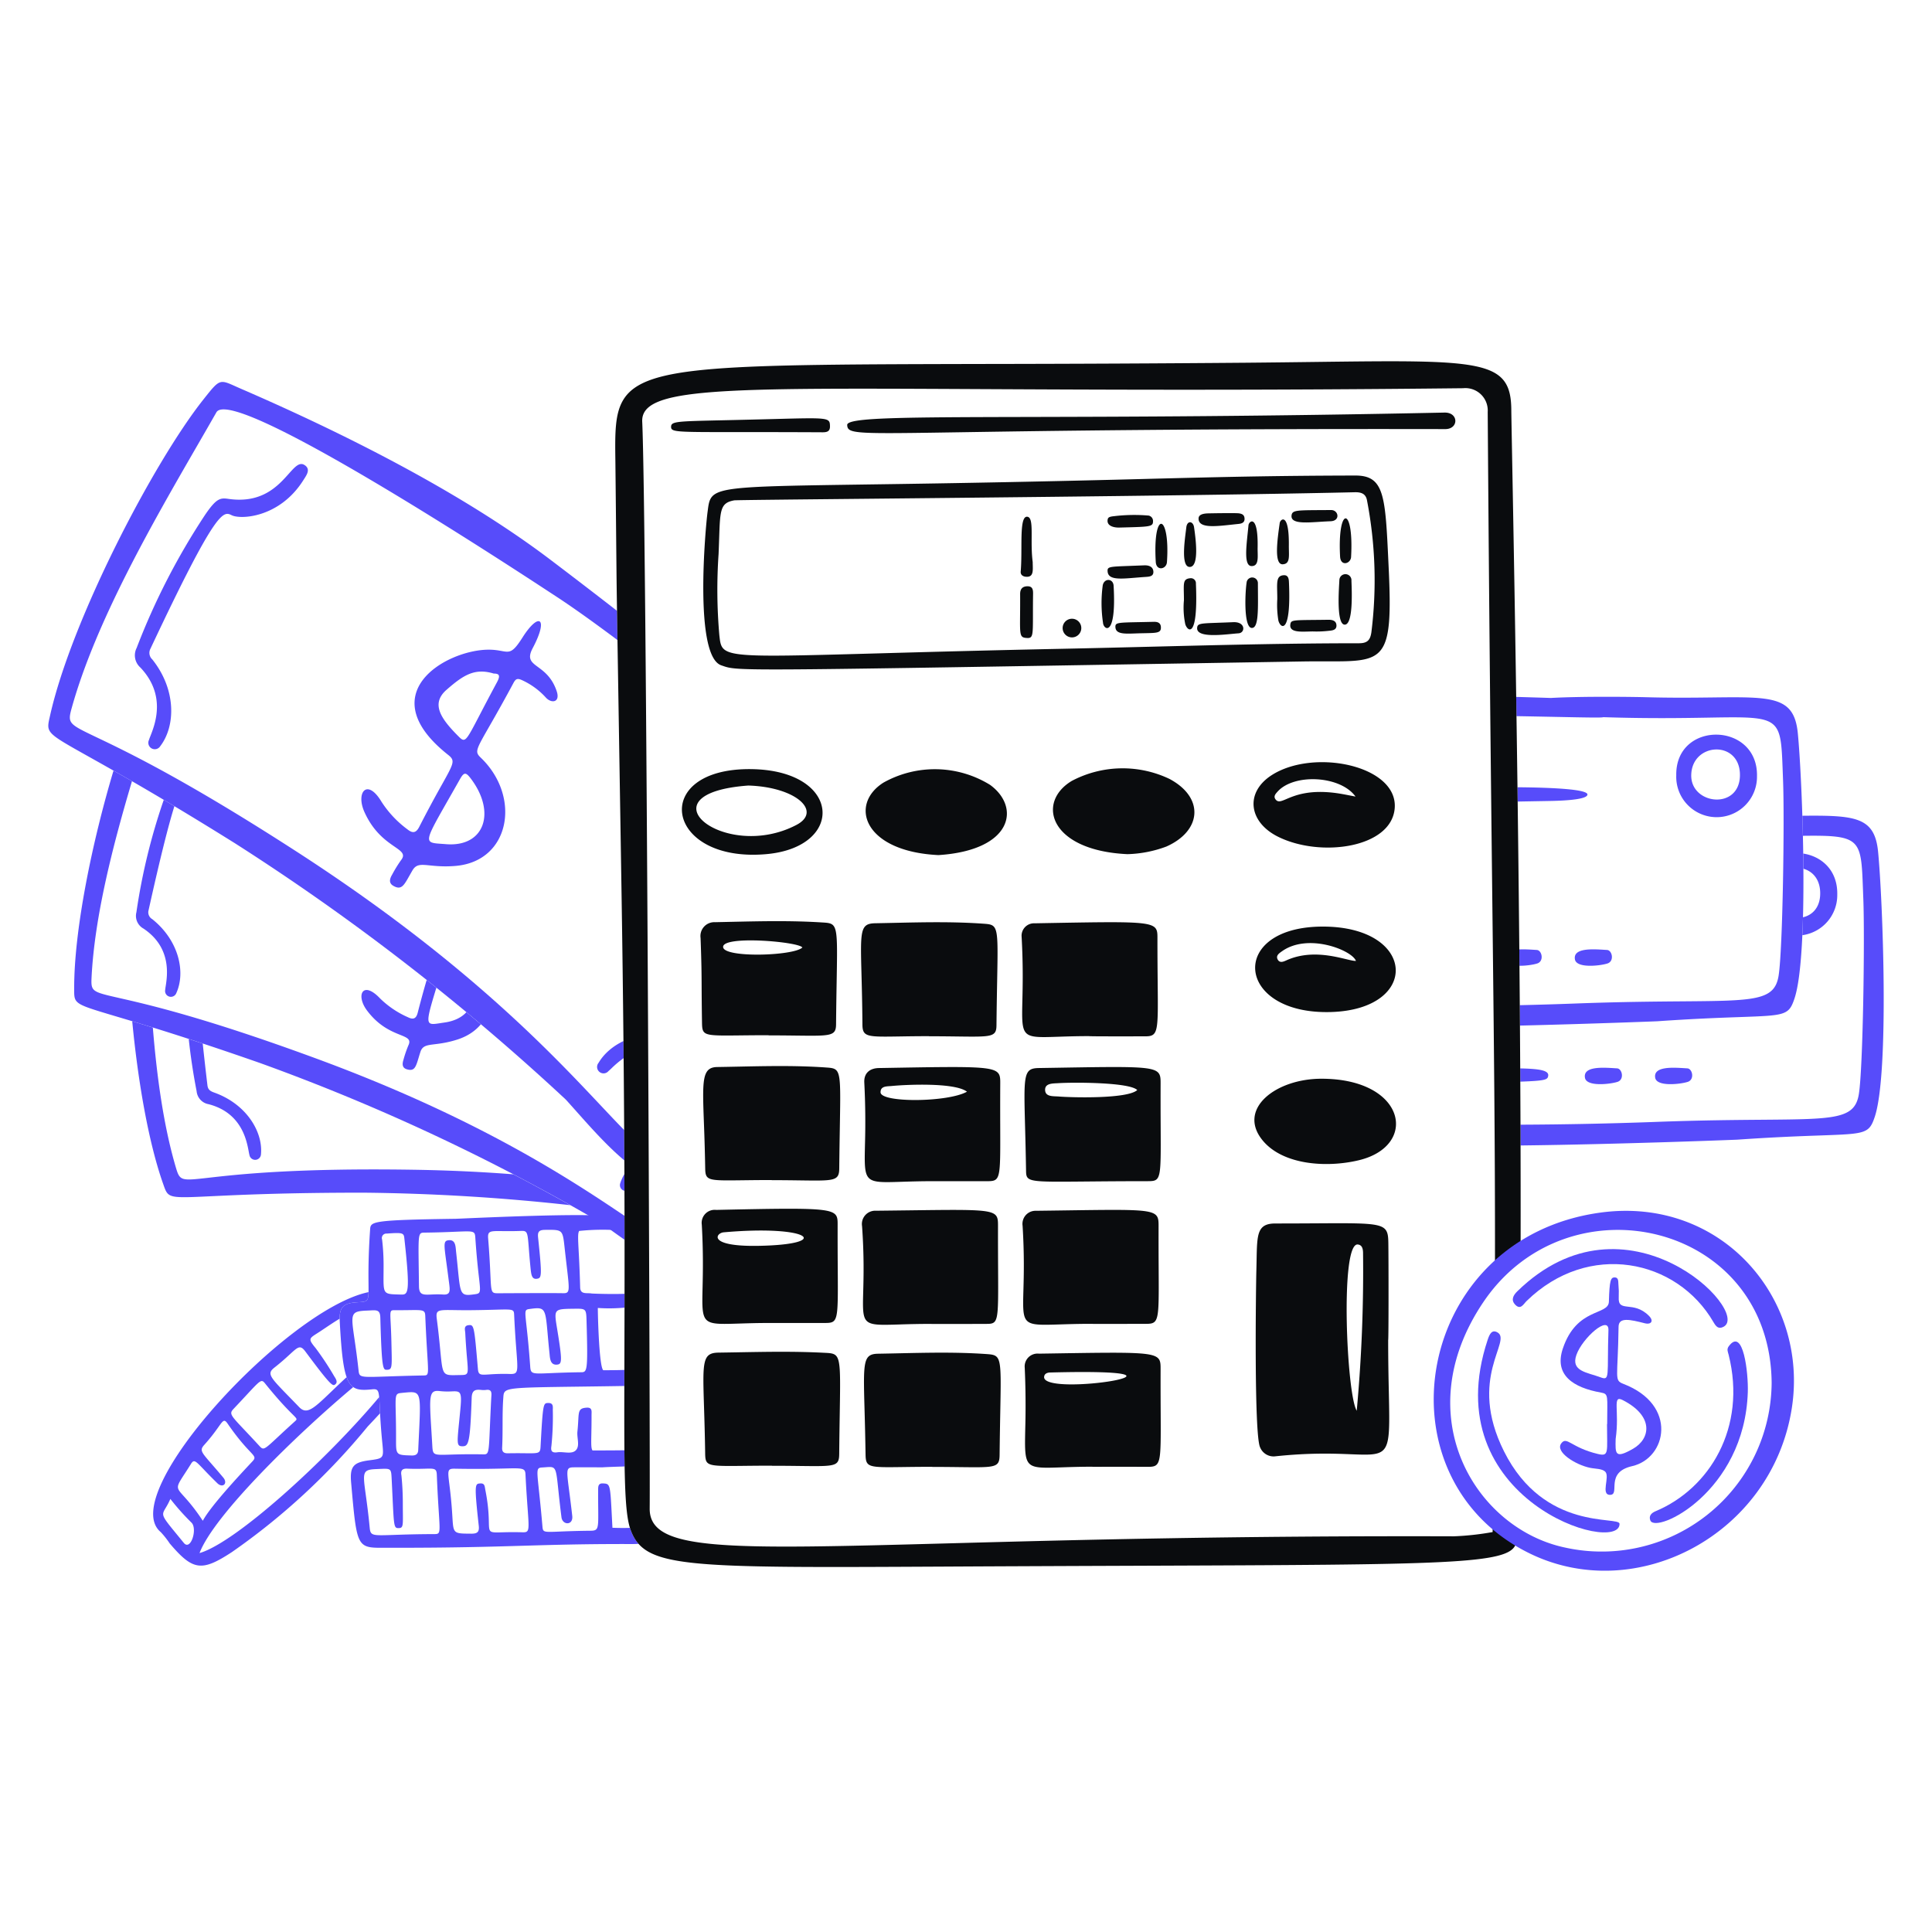
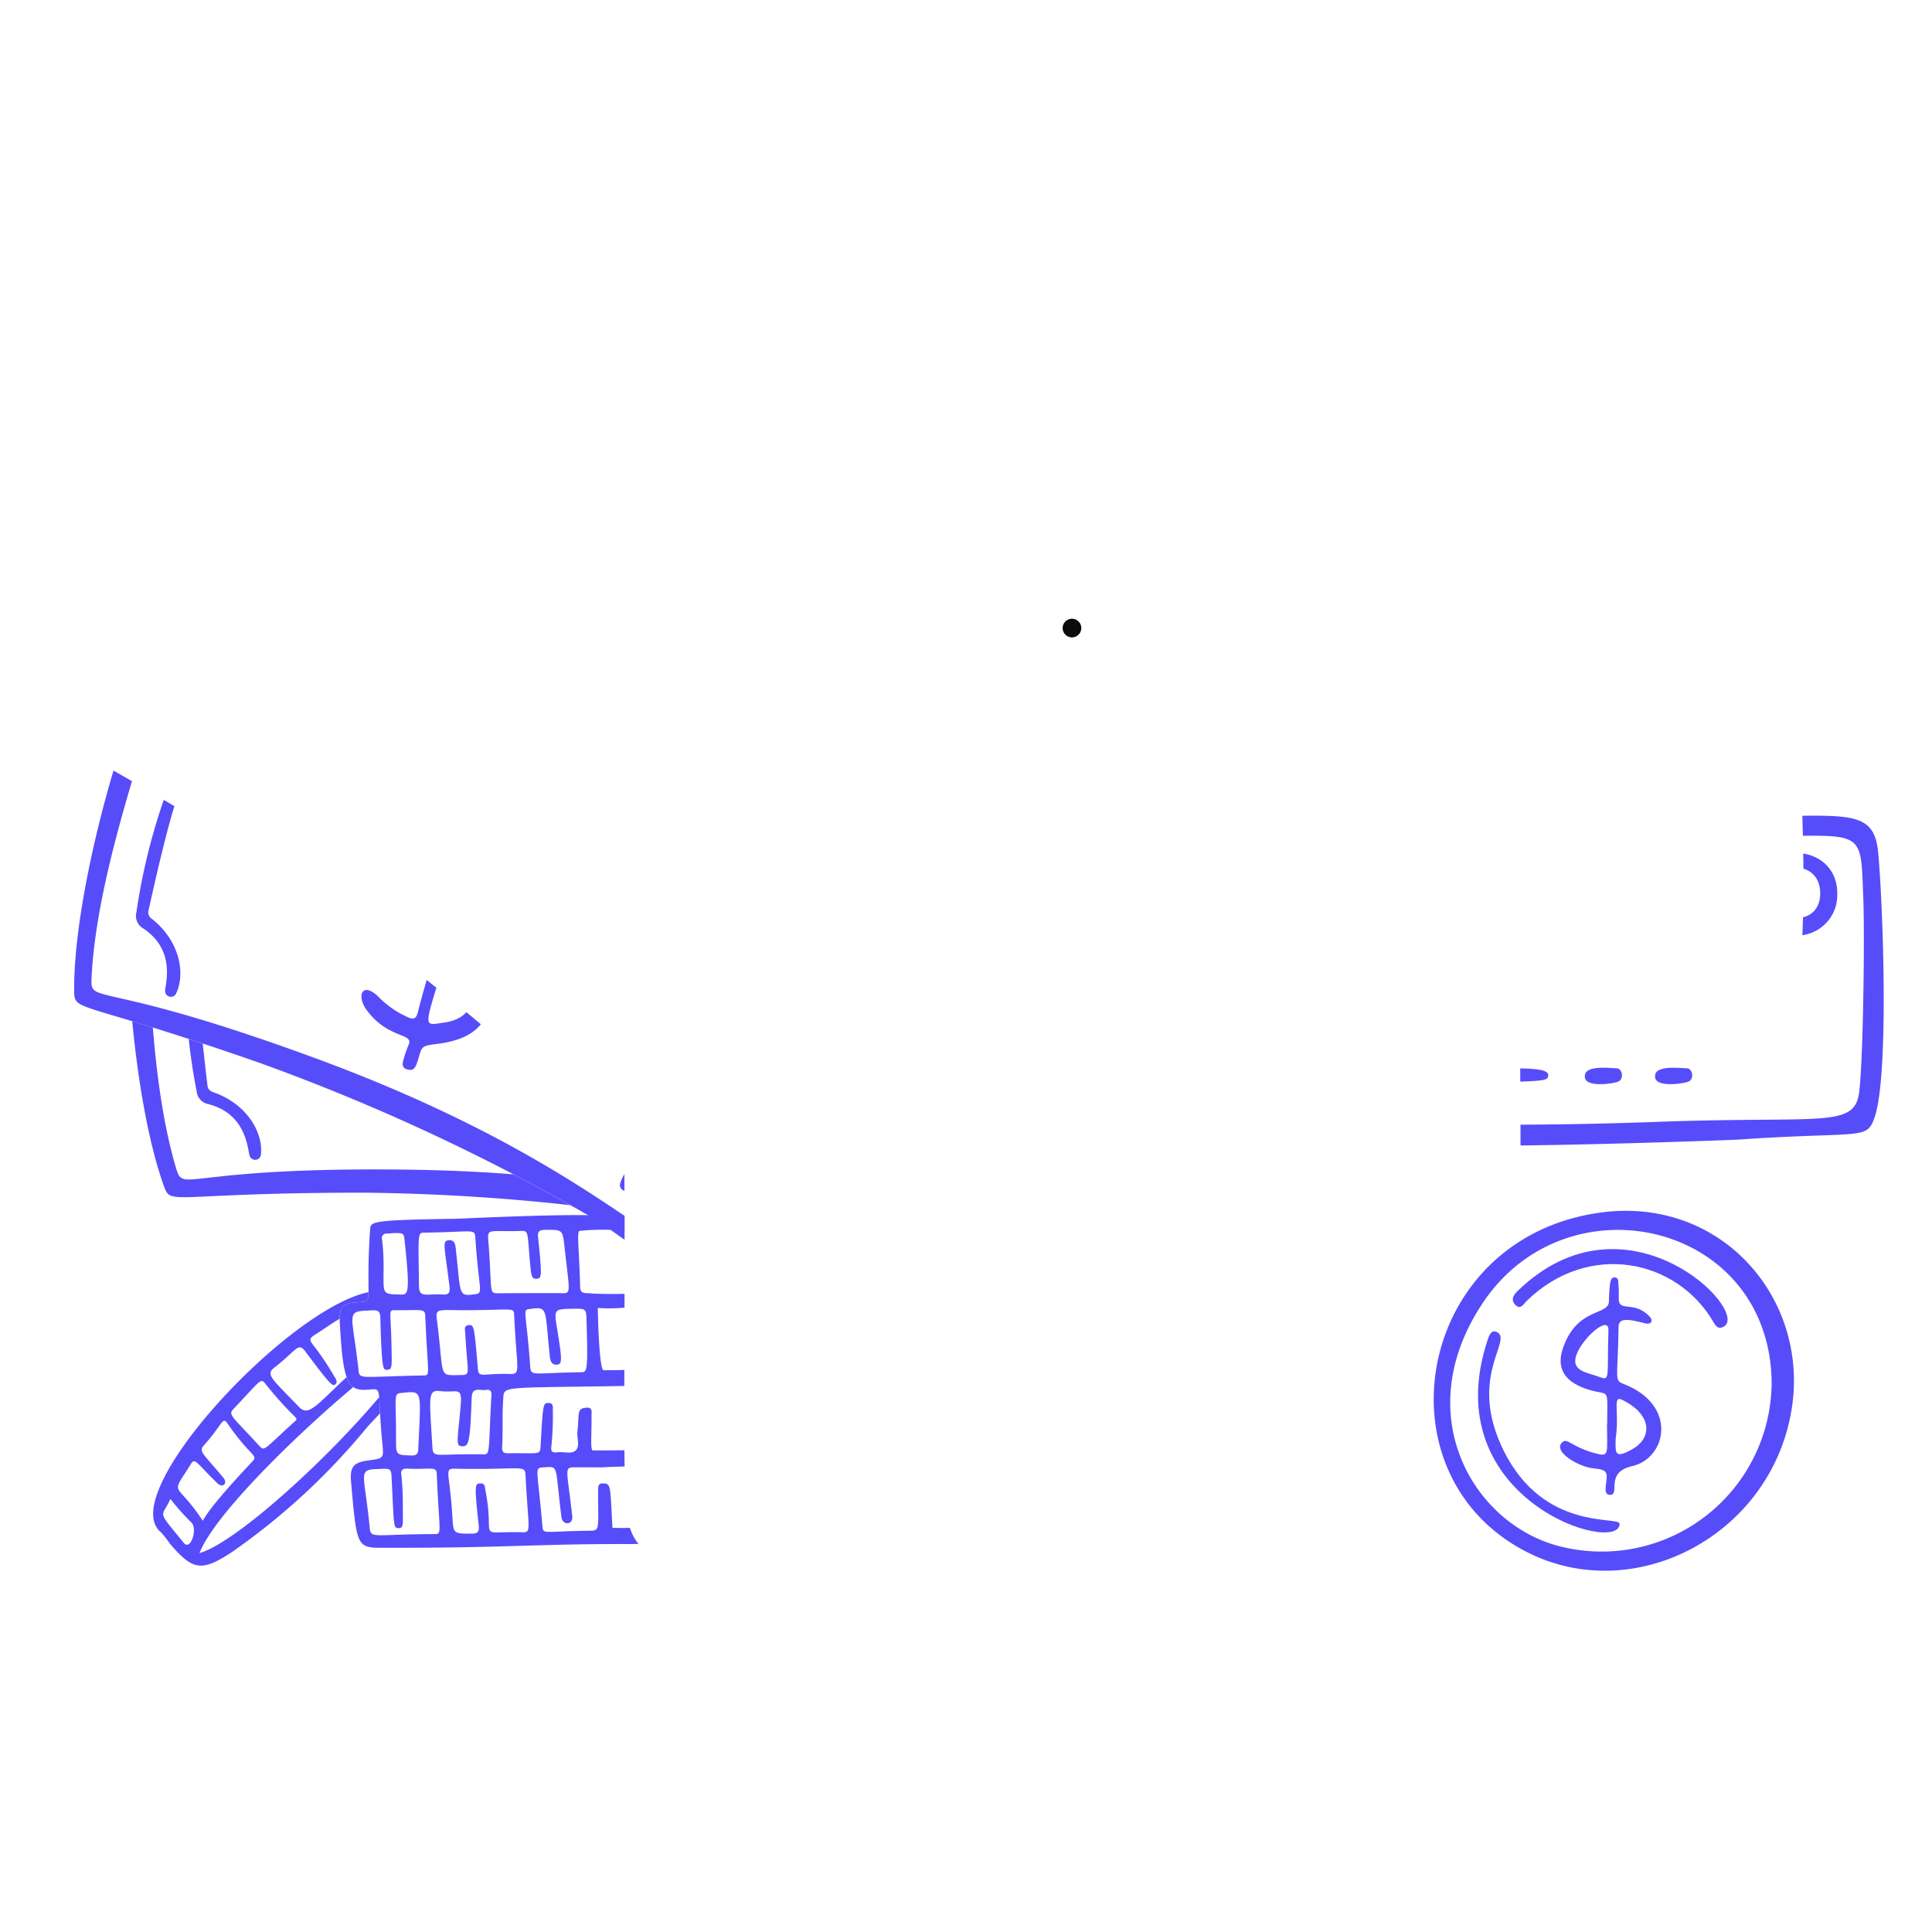
<svg xmlns="http://www.w3.org/2000/svg" fill="none" viewBox="0 0 200 200" height="400" width="400">
  <g id="finance-calculator--finance-finance-calculator">
    <g id="bill3">
      <path id="Subtract" fill="#574cfa" fill-rule="evenodd" d="M13.688 105.719c.587 6.147 1.665 12.468 3.186 16.793l.046.131c.15.427.253.725.453.925.457.457 1.417.411 4.564.262 2.911-.138 7.696-.365 15.688-.365 7.156.071 14.3.503 21.406 1.293a211.001 211.001 0 0 0-5.89-3.193c-3.165-.247-6.6-.416-10.326-.473-12.246-.189-18.185.484-21.173.823-2.926.332-3.024.343-3.446-1.089-1.271-4.321-1.962-9.393-2.374-14.454-.784-.244-1.493-.46-2.134-.653Zm5.85 1.834c.194 1.811.466 3.613.815 5.403a1.506 1.506 0 0 0 1.25 1.352c3.399.885 3.93 3.744 4.144 4.898.03.161.054.288.078.373a.601.601 0 0 0 1.19-.079c.225-2.321-1.494-5.221-4.875-6.411-.4-.146-.615-.308-.667-.746a339.429 339.429 0 0 1-.487-4.315c-.501-.166-.984-.324-1.448-.475Z" clip-rule="evenodd" />
    </g>
    <g id="bill2">
      <path id="Subtract_2" fill="#574cfa" fill-rule="evenodd" d="M11.751 79.774C9.545 87.14 7.67 96.24 7.679 102.3v.138c-.001.454-.002.769.12 1.025.28.582 1.202.856 4.223 1.755 2.795.832 7.386 2.198 14.929 4.837a212.938 212.938 0 0 1 35.054 16.4c.379.265.782.554 1.204.857.462.332.947.679 1.445 1.028 0-.805-.002-1.63-.004-2.477-5.829-3.931-15.419-10.223-32.021-16.324-11.496-4.225-17.324-5.551-20.256-6.218-2.871-.654-2.968-.676-2.893-2.167.318-6.314 2.208-13.648 4.182-20.285-.688-.398-1.324-.761-1.911-1.095Zm5.202 3.025a63.588 63.588 0 0 0-2.832 11.637 1.5 1.5 0 0 0 .732 1.69c2.925 1.962 2.475 4.844 2.294 5.999a4.658 4.658 0 0 0-.049.369.6.6 0 0 0 1.149.32c.977-2.118.315-5.426-2.485-7.663a.813.813 0 0 1-.382-.922c1.211-5.458 2.05-8.772 2.673-10.773a349.46 349.46 0 0 0-1.1-.657Zm27.216 18.645a103.78 103.78 0 0 0-.927 3.393c-.175.685-.522.708-1.022.463a9.672 9.672 0 0 1-2.884-1.952c-1.784-1.882-2.534-.33-1.34 1.263 1.215 1.62 2.538 2.155 3.408 2.507.756.306 1.17.473.874 1.093-.2.481-.37.974-.507 1.477-.135.418-.17.844.33 1 .8.249.94-.213 1.24-1.211.052-.175.11-.367.177-.574.209-.647.65-.701 1.49-.805.572-.07 1.33-.163 2.326-.481 1.06-.338 1.87-.893 2.445-1.583a254.8 254.8 0 0 0-1.498-1.254c-.487.539-1.245.927-2.266 1.071-.145.021-.28.041-.405.061-.577.09-.95.148-1.132-.012-.31-.273-.059-1.182.695-3.655-.334-.268-.669-.535-1.004-.801Zm20.469 20.1c-.18.302-.323.614-.425.93a.6.6 0 0 0 .43.795l-.005-1.725Z" clip-rule="evenodd" />
    </g>
    <g id="bills">
-       <path id="Subtract_3" fill="#574cfa" fill-rule="evenodd" d="M63.873 63.232a711.144 711.144 0 0 0-7.104-5.447c-9.189-6.916-21.258-12.967-31.81-17.535a45.433 45.433 0 0 1-.591-.262c-.709-.318-1.112-.499-1.473-.436-.477.083-.88.592-1.816 1.773l-.034.043C15.882 47.884 7.392 64.18 5.18 74.086l-.034.15c-.112.495-.19.84-.118 1.15.164.705 1.102 1.23 4.176 2.952 2.847 1.595 7.526 4.216 15.117 8.956a238.287 238.287 0 0 1 34.252 26.536c.349.382.718.798 1.105 1.233 1.48 1.662 3.208 3.604 4.953 5.06-.004-1.021-.01-2.067-.016-3.142-.714-.723-1.507-1.567-2.404-2.519-5.333-5.665-14.295-15.186-31.562-26.34-11.517-7.439-17.555-10.32-20.594-11.77-2.975-1.42-3.075-1.468-2.627-3.078 2.504-8.994 8.429-19.25 13.087-27.312.658-1.14 1.29-2.235 1.885-3.277 1.663-2.916 30.444 15.96 34.702 18.752l.003.002.423.277c1.696 1.104 3.906 2.683 6.393 4.542l-.048-3.026Zm.668 44.539c-1.135.539-2.034 1.332-2.576 2.251a.667.667 0 0 0 1.026.853c.076-.06.18-.158.31-.282a10.45 10.45 0 0 1 1.257-1.056l-.017-1.766ZM50.589 67.254c.581 0 1 .076 1.334.136.858.154 1.148.207 2.166-1.397 1.7-2.686 2.737-2.063 1.057 1.1-.594 1.117-.143 1.45.563 1.971.62.46 1.44 1.065 1.917 2.479.395 1.167-.515 1.308-1.1.69a7.576 7.576 0 0 0-2.546-1.85c-.428-.18-.6-.106-.827.32a176.142 176.142 0 0 1-2.507 4.507c-1.41 2.464-1.502 2.624-.867 3.234 4.194 4.022 3.046 10.7-2.6 11.194-1.165.1-2.014.015-2.656-.049-.945-.095-1.438-.144-1.823.51-.123.21-.232.403-.332.58-.574 1.02-.84 1.491-1.653 1.02-.507-.292-.366-.75-.117-1.166.274-.516.58-1.014.918-1.49.476-.604.065-.89-.685-1.409-.864-.598-2.178-1.508-3.106-3.576-.912-2.034.286-3.544 1.774-1.051a10.873 10.873 0 0 0 2.672 2.842c.49.392.87.45 1.23-.254a124.83 124.83 0 0 1 2.347-4.375c1.253-2.246 1.388-2.487.638-3.08-8.07-6.385-.128-10.886 4.203-10.886Zm-1.83 13.372c-.535-.713-.723-.713-1.153.048-.418.739-.792 1.394-1.123 1.975-1.69 2.963-2.288 4.009-1.996 4.412.16.22.583.25 1.238.294.141.01.293.02.456.033 3.956.32 5.205-3.27 2.578-6.762Zm2.352-10.9c-1.976-.6-3.152.166-4.884 1.68-1.662 1.454-.59 3 1.263 4.849.659.656.724.53 2.187-2.28.441-.848 1.01-1.94 1.76-3.33.383-.706.263-.92-.326-.917v-.002ZM23.973 53.33l.027.013c.944.456 4.985.243 7.425-3.671l.07-.108c.298-.465.654-1.019.036-1.42-.529-.342-.988.172-1.646.909-1.102 1.234-2.761 3.092-6.236 2.591-.849-.123-1.244-.073-2.424 1.66a71.012 71.012 0 0 0-7.08 13.772 1.683 1.683 0 0 0 .385 2.024c2.713 2.86 1.515 5.894 1.033 7.114a5.114 5.114 0 0 0-.146.396.668.668 0 0 0 1.175.631c1.587-2.074 1.677-5.847-.829-8.98a.913.913 0 0 1-.191-1.1c6.851-14.577 7.537-14.247 8.4-13.831Z" clip-rule="evenodd" />
-     </g>
+       </g>
    <g id="group">
      <path id="Subtract_4" fill="#574cfa" fill-rule="evenodd" d="M38.148 133.761c-8.407 1.74-26.235 20.919-21.51 24.839.341.365.652.758.928 1.174 2.4 2.819 3.294 2.955 6.437.9 5.267-3.663 10-8.04 14.064-13.006.452-.477.877-.931 1.275-1.363a60.48 60.48 0 0 1-.034-.692c-.02-.411-.035-.733-.058-.983-5.471 6.527-14.843 15.064-18.594 16.144 1.482-3.896 9.897-12.133 15.914-17.183-.284-.2-.508-.524-.689-1.029-.593.548-1.103 1.037-1.548 1.464-1.862 1.787-2.566 2.462-3.36 1.64-.372-.387-.706-.73-1.004-1.035-2.053-2.107-2.366-2.429-1.555-3.063h-.002c.7-.547 1.2-1.006 1.578-1.353.882-.81 1.1-1.009 1.63-.297 2.72 3.663 2.832 3.579 3.08 3.395l.006-.005c.286-.212.071-.569-.1-.824a30.606 30.606 0 0 0-1.932-2.927c-.775-.939-.695-.99.15-1.527.136-.086.292-.185.467-.303.82-.549 1.415-.949 1.87-1.216-.007-1.247.457-1.615 1.801-1.698.52-.032.815-.036.981-.184.15-.132.195-.38.206-.868Zm-12.647 10.671c-.356.384-.794.855-1.336 1.427h.002c-.456.482-.3.647 1.159 2.19.405.428.91.963 1.53 1.639.42.459.477.406 1.932-.951.436-.406.996-.928 1.728-1.588.103-.092.166-.149.175-.213.037-.253-.755-.624-3.25-3.719-.377-.468-.446-.393-1.94 1.215Zm-4.39 7.703c-.899-.942-1.036-1.085-1.354-.576l.002.001c-.961 1.541-1.393 2.027-1.336 2.447.073.542.96.975 2.57 3.423.817-1.525 3.794-4.71 5.046-6.051l.092-.098c.354-.378.26-.478-.29-1.063-.45-.48-1.209-1.288-2.28-2.846-.343-.499-.459-.337-.96.369-.301.422-.74 1.038-1.448 1.824-.497.553-.352.719.784 2.022.315.361.706.81 1.181 1.378.501.599-.059 1.121-.619.578a49.494 49.494 0 0 1-1.388-1.408Zm-4.218 4.537c-.05.457.445.976 2.133 3.047l.002.001c.704.864 1.434-1.42.808-2.085a25.053 25.053 0 0 1-2.2-2.466c-.372.864-.705 1.167-.743 1.503Z" clip-rule="evenodd" />
    </g>
    <g id="group_2">
      <path id="Subtract_5" fill="#574cfa" fill-rule="evenodd" d="M64.65 125.885c-.542-.023-1.182-.017-1.933-.01l-.15.001c-2.644-.269-12.11.149-14.729.265l-.67.028c-8.792.124-8.802.283-8.855 1.123l-.003.045c-.378 5.518.072 6.904-.364 7.292-.167.148-.462.152-.982.184-1.44.089-1.87.505-1.793 1.98.357 6.847.9 7.284 3.338 7.032.713-.074.723.131.801 1.797.04.819.095 1.992.259 3.66l.01.103c.157 1.584.157 1.586-1.394 1.791-1.616.214-1.983.653-1.836 2.308.385 4.342.512 5.892 1.32 6.443.511.348 1.294.296 2.588.298 6.442.009 10.282-.104 13.903-.21 3.128-.091 6.093-.178 10.433-.178l.404.002c.42.002.787.004 1.105-.023-.36-.409-.614-.885-.82-1.44a4.284 4.284 0 0 1-.07-.211c-.605.017-1.21.013-1.813-.012l-.057-1.099c-.175-3.452-.175-3.452-.922-3.492-.5-.027-.5.326-.5.67v.01c-.005.776.002 1.41.007 1.928.02 2.089.023 2.283-.786 2.291-3.758.036-4.642.264-4.884-.032-.077-.094-.089-.243-.108-.468-.401-4.676-.695-5.708-.375-5.961.094-.074.24-.082.45-.094.54-.034.857-.086 1.06.041.431.27.357 1.348.84 5.123.108.831 1.227.862 1.115-.141-.407-3.623-.692-4.638-.357-4.922.138-.117.38-.111.762-.112 2.478-.004 2.608.007 2.737.001.12-.005.24-.026 2.28-.089-.01-.522-.017-1.08-.022-1.676-1.023.014-2.168.019-3.303.016-.148-.199-.139-.672-.12-1.687.01-.514.024-1.167.02-1.994l.003-.132c.011-.314.023-.646-.503-.614-.806.05-.822.344-.875 1.33-.017.307-.037.681-.086 1.136-.025.232.002.484.028.734.05.46.098.91-.186 1.206-.284.296-.733.259-1.19.222-.248-.02-.498-.041-.726-.008-.6.088-.7-.172-.62-.646.127-1.248.175-2.502.145-3.756l.002-.046c.012-.322.026-.665-.47-.654h-.014c-.507.012-.542.012-.786 4.531-.037.687-.166.685-1.568.671a55.517 55.517 0 0 0-1.808.004c-.418.009-.625-.143-.6-.581.04-.781.043-1.562.045-2.343.002-.946.005-1.892.076-2.838.016-.213.023-.383.095-.518.31-.587 1.831-.533 10.55-.658.672-.01 1.301-.019 1.882-.029l.004-1.662c-.632.022-1.403.032-2.183.029-.44-.344-.57-5.887-.563-6.444.92.064 1.845.053 2.762-.033l.003-1.432c-1.155.045-2.87 0-3.388-.031-.131-.025-.271-.028-.408-.031-.407-.01-.783-.018-.8-.607a129.421 129.421 0 0 0-.15-3.694c-.072-1.353-.102-1.916.05-2.145a23.536 23.536 0 0 1 4.696-.015 2085 2085 0 0 0-.003-1.527Zm-7.016 9.872c-.216.259-.13.771.039 1.799.565 3.45.517 3.683-.064 3.712-.619.028-.674-.599-.714-1.058a118.235 118.235 0 0 1-.196-2.056c-.247-2.77-.256-2.872-1.876-2.648-.506.07-.5.122-.322 1.74.096.871.243 2.197.387 4.224.054.765.183.76 2.129.676.73-.031 1.718-.073 3.054-.09h.04c.677-.003.76-.003.608-5.3-.038-1.292-.048-1.292-1.324-1.275-1.031.013-1.546.02-1.76.276Zm-2.89-6.527c-.131-1.675-.143-1.831-.806-1.805-.811.031-1.44.024-1.922.018-1.298-.014-1.547-.017-1.483.763.139 1.703.193 2.896.231 3.73.086 1.872.09 1.941.78 1.941h.062c.615-.003 5.682-.029 6.628-.006.765.018.748-.128.431-2.816a230.22 230.22 0 0 1-.221-1.931c-.2-1.827-.208-1.827-1.96-1.81l-.063.001c-.592.006-.782.175-.72.775.424 4.036.379 4.208-.11 4.285-.553.087-.603-.426-.678-1.191a29.886 29.886 0 0 0-.01-.095c-.075-.767-.122-1.376-.16-1.859Zm-6.397 11.377a69.512 69.512 0 0 1-.184-2.619 2.25 2.25 0 0 0-.018-.168c-.036-.272-.077-.582.342-.636.591-.076.602.045.982 4.478l.005.055c.055.635.26.622 1.18.562.48-.032 1.152-.075 2.098-.047.893.027.879-.152.703-2.45a110.68 110.68 0 0 1-.231-3.67c-.027-.585-.082-.584-1.995-.531-.61.017-1.41.039-2.46.049-.686.007-1.248-.002-1.705-.009-1.744-.026-1.97-.029-1.847.915.526 4.033.389 5.289.9 5.666.267.197.71.155 1.518.143.86-.013.86-.017.712-1.738Zm-1.164-13.099c-.744.031-1.767.075-3.177.092-.18.002-.314-.001-.414.057-.346.201-.27 1.13-.22 5.498.011.908.428.89 1.292.853.334-.014.734-.031 1.204.001.788.054.725-.414.614-1.243l-.033-.251a169.29 169.29 0 0 0-.226-1.711c-.283-2.083-.323-2.372.253-2.418.626-.051.678.538.72 1.005l.016.172c.076.677.133 1.256.182 1.751.277 2.78.286 2.875 1.8 2.662.576-.081.563-.198.383-1.783a79.836 79.836 0 0 1-.371-4.063c-.048-.705-.118-.702-2.023-.622Zm-5.327.67c-.06-.544-.168-.599-1.822-.478a.463.463 0 0 0-.5.388.468.468 0 0 0 .02.229c.108.921.16 1.848.154 2.775 0 1.696-.071 2.388.237 2.68.23.218.668.215 1.502.239h.017c.778.023 1.043.031.392-5.833Zm-5.157 10.46c.118.814.27 1.856.415 3.19v-.001c.083.763.085.763 2.978.664.92-.031 2.132-.073 3.73-.103.156-.003.268-.004.344-.057.298-.204.06-1.19-.143-6.106-.026-.625-.206-.622-1.682-.602-.4.005-.894.012-1.507.008-.46-.004-.456.083-.393 1.309.024.464.056 1.092.075 1.94l.017.743c.045 1.909.051 2.16-.463 2.175h-.013c-.402.016-.539.021-.687-5.4-.022-.801-.36-.782-1.063-.742-.095.005-.195.011-.302.015-1.728.067-1.695.291-1.306 2.967Zm6.404 5.606c-.286-.199-.77-.115-1.552-.048v.004c-.63.05-.626.192-.585 2.019.015.67.036 1.565.032 2.766-.005 1.641-.004 1.641 1.604 1.686l.035.001c.424.011.639-.158.657-.563.188-4.171.334-5.499-.191-5.865Zm-2.298 14.649c.954-.033 2.276-.079 4.115-.083.65-.001.647-.035.506-2.236-.058-.897-.139-2.155-.208-3.919-.026-.647-.242-.642-1.246-.614-.44.012-1.03.028-1.822-.005-.565-.024-.684.245-.594.714.097.964.145 1.931.143 2.9 0 .371.003.688.006.96.013 1.337.015 1.567-.421 1.579-.498.013-.504-.101-.656-3.35l-.082-1.705c-.029-.545-.039-.826-.185-.964-.177-.168-.556-.124-1.415-.089-1.44.059-1.405.312-1.076 2.709.114.829.263 1.916.399 3.34.08.849.226.844 2.536.763Zm3.854-10.762c.026.415.054.869.083 1.366v.003c.028.482.035.76.177.916.328.361 1.378.067 5.077.138.598.012.6-.026.721-2.893.033-.766.074-1.734.137-2.957l.008-.125c.028-.377.058-.793-.571-.691a1.966 1.966 0 0 1-.472-.003c-.477-.039-.96-.079-.99.797-.162 4.796-.33 5.035-.962 5.035-.589-.003-.563-.266-.337-2.541.04-.403.087-.87.137-1.41.164-1.77-.037-1.762-.923-1.729a7.319 7.319 0 0 1-1.22-.033c-1.127-.135-1.089.488-.865 4.127Zm6.101 10.36c.267.274 1.03.063 3.288.13.752.022.743-.1.57-2.475-.062-.852-.145-1.994-.221-3.523-.032-.658-.277-.652-2.272-.602-1.078.026-2.669.065-5.013.019-.798-.016-.777.147-.596 1.61.09.729.221 1.781.31 3.296.055.908.075 1.36.311 1.587.24.23.702.227 1.649.233.634.004.845-.183.775-.816-.48-4.334-.384-4.341.126-4.383l.018-.001c.422-.034.462.22.508.509.008.048.015.097.025.146.585 2.945.206 3.947.522 4.27Z" clip-rule="evenodd" />
    </g>
    <g id="card">
      <path id="Subtract_6" fill="#574cfa" fill-rule="evenodd" d="M157.406 118.578c10.471-.122 22.425-.598 22.442-.6 3.866-.268 6.617-.366 8.597-.436 4.664-.166 5.043-.18 5.624-1.909 1.531-4.55.821-22.699.349-27.477-.354-3.587-2.343-3.764-7.84-3.71.021.678.041 1.372.057 2.076 3.084-.04 4.59.042 5.351.836.722.754.773 2.151.867 4.699.011.302.022.621.036.957.16 3.973-.022 17.522-.461 20.249-.415 2.576-2.426 2.592-9.988 2.653-2.852.023-6.493.052-11.135.227a432.91 432.91 0 0 1-13.906.284l.007 2.151Zm-.026-6.605c2.654-.096 2.833-.205 2.89-.615.076-.545-.879-.715-2.898-.757l.008 1.372Zm29.199-15.162a4.182 4.182 0 0 0 3.614-4.192c.057-2.544-1.643-3.973-3.524-4.259.008.523.014 1.048.017 1.572.953.262 1.741 1.095 1.741 2.545 0 1.465-.811 2.255-1.783 2.48a93.563 93.563 0 0 1-.065 1.854Zm-22.503 14.764c-.213-1.202 1.784-1.076 3.097-.993l.112.007.117.007c.53.032.777 1.163.037 1.4-.74.237-3.194.53-3.363-.421Zm10.368-.993c-1.314-.083-3.31-.209-3.097.993.169.951 2.623.658 3.363.421.74-.237.492-1.368-.037-1.4l-.118-.007-.111-.007Z" clip-rule="evenodd" />
    </g>
    <g id="card2">
-       <path id="Subtract_7" fill="#574cfa" fill-rule="evenodd" d="M157.344 106.168c7.641-.185 14.182-.445 14.195-.446 3.866-.268 6.617-.366 8.597-.436 4.667-.166 5.048-.18 5.625-1.91 1.528-4.549.82-22.698.348-27.476-.375-3.8-2.583-3.773-8.85-3.7-1.916.023-4.212.05-6.95-.027-1.034-.029-6.464-.108-9.765.08l-.465-.016c-.693-.022-1.772-.056-3.122-.093l.03 1.991c1.507.026 2.896.054 4.108.078 2.954.06 4.856.098 4.859.028 4.731.153 8.24.092 10.847.048 4.132-.071 5.998-.103 6.875.812.723.754.774 2.152.868 4.7l.036.957c.159 3.973-.023 17.521-.461 20.249-.415 2.575-2.428 2.592-9.992 2.652-2.851.023-6.491.052-11.131.227-1.622.061-3.556.121-5.668.17l.016 2.112Zm-.05-6.192c.711.008 1.477-.12 1.836-.236.739-.237.492-1.369-.038-1.4a73.634 73.634 0 0 1-.222-.014c-.485-.03-1.064-.067-1.591-.041l.015 1.69Zm-.186-17 3.366-.06c2.158-.04 3.826-.229 3.858-.659.04-.55-3.551-.73-7.243-.761l.019 1.48Zm16.418-2.714c-.1-5.7 8.484-5.565 8.357.1a4.177 4.177 0 0 1-5.848 3.883 4.178 4.178 0 0 1-2.509-3.983Zm6.592-.04c0-3.649-4.988-3.389-5.042.026-.049 3.076 5.042 3.644 5.042-.027Zm-13.977 18.104c-1.314-.083-3.317-.21-3.104.992.169.951 2.625.66 3.364.422.739-.237.492-1.369-.038-1.4a57.574 57.574 0 0 1-.222-.014Z" clip-rule="evenodd" />
-     </g>
+       </g>
    <g id="calculator">
      <path id="vector" fill="#0a0c0e" d="M110.929 64.053a.965.965 0 1 0 .082 1.929.965.965 0 0 0-.082-1.929Z" />
-       <path id="Subtract_8" fill="#0a0c0e" fill-rule="evenodd" d="M156.45 42.463c-.021-5.25-2.982-5.213-20.418-4.993-2.157.027-4.535.057-7.157.08a3822.88 3822.88 0 0 1-26.628.127c-27.497.06-35.446.078-37.695 3.667-.915 1.46-.887 3.51-.848 6.394a5361.45 5361.45 0 0 1 .093 9.22l.026 2.606c.024 2.165.06 4.33.192 12.538v.003c.072 4.472.174 10.736.318 19.771.375 23.466.333 38.707.305 48.655-.033 11.578-.045 15.985.645 17.845 1.466 3.956 5.389 3.936 32.47 3.797l.911-.005c7.122-.037 13.386-.06 18.894-.081 32.385-.12 38.621-.143 39.357-2.241a22.59 22.59 0 0 1-2.39-1.867l-.009.619c-1.325.24-2.665.387-4.011.44-22.651-.071-39.635.387-52.148.725-23.395.631-31.16.841-31.101-3.623.065-4.844-.322-102.9-.773-112.485-.167-3.549 7.958-3.509 34.984-3.375 12.368.062 28.695.143 49.997-.092a2.316 2.316 0 0 1 2.543 2.457c.154 22.205.333 37.954.478 50.705.166 14.595.288 25.264.275 37.192a19.794 19.794 0 0 1 2.654-2.022c.05-31.274-.638-68.223-.881-81.28v-.024c-.05-2.694-.081-4.366-.083-4.753Zm-12.73 86.154c-.037-2.022-.413-2.02-7.458-1.978-1.205.007-2.605.015-4.231.015-1.881 0-1.9 1.077-1.95 3.814-.006.344-.013.713-.024 1.11-.037 1.352-.259 16.932.389 18.251a1.504 1.504 0 0 0 1.549.931c3.586-.383 6.098-.285 7.853-.216 1.723.067 2.715.106 3.276-.367.762-.642.728-2.228.649-5.968v-.001c-.032-1.469-.07-3.272-.07-5.48.052.004.044-8.596.017-10.111Zm-3.272 17.421c-1.049-1.685-1.739-17.4.108-17.209.451.046.529.438.546.814a157.42 157.42 0 0 1-.654 16.395ZM118.89 49.57c7.28-.185 12.777-.325 21.404-.343 3.015-.007 3.112 2.067 3.434 8.989l.024.501c.465 9.765-.379 9.763-6.507 9.748h-.005c-.733-.002-1.542-.004-2.433.011l-17.999.298h-.001c-38.874.647-40.426.673-41.817.212l-.174-.06h-.001l-.146-.05c-2.85-.965-1.646-14.175-1.423-15.875l.02-.15c.067-.522.12-.933.315-1.26.726-1.215 3.424-1.254 16.176-1.439a2252.518 2252.518 0 0 0 29.133-.581Zm21.787 17.02c.876 0 1.167-.329 1.286-1.12.57-4.545.419-9.15-.447-13.647-.125-.752-.648-.88-1.286-.866-12.682.295-35.85.528-50.619.676-7.938.08-13.449.136-13.603.163-1.439.257-1.463.977-1.562 3.956-.016.47-.033.997-.058 1.587a54.062 54.062 0 0 0 .08 8.44l.01.079c.051.454.092.816.262 1.1.665 1.11 3.307 1.037 16.267.676 4.8-.134 11.016-.307 19.07-.474 2.986-.062 5.972-.136 8.958-.21 7.214-.18 14.428-.36 21.642-.36Zm-44.506 40.674v.01c1.177 0 2.158.013 2.976.023h.003c3.507.046 3.993.052 4.005-1.146.019-1.845.047-3.362.07-4.611.108-5.773.109-5.812-1.426-5.92-3.084-.22-6.168-.154-9.253-.086-.646.014-1.29.028-1.936.04-1.568.026-1.549.732-1.428 5.325.036 1.354.08 3.047.096 5.16.01 1.295.487 1.288 3.85 1.234.827-.013 1.83-.029 3.043-.029Zm-3.129 32.829c2.995-.066 5.991-.133 8.983.072l.016.001c.478.033.815.056 1.049.223.559.397.536 1.613.459 5.726v.001c-.023 1.224-.051 2.703-.07 4.494-.014 1.316-.394 1.311-4.042 1.267h-.003c-.803-.01-1.766-.022-2.918-.022v-.011c-1.2 0-2.193.013-3.012.024h-.001c-3.6.049-3.88.053-3.901-1.31a339.558 339.558 0 0 0-.103-4.556c-.14-5.08-.16-5.839 1.418-5.866.696-.012 1.392-.027 2.088-.042h.003l.001-.001h.033Zm25.536-3.05h.058c1.341 0 1.339-.287 1.309-5.606a478.196 478.196 0 0 1-.009-4.531c.006-1.742-.201-1.739-9.592-1.607-.938.013-1.968.028-3.099.042a1.348 1.348 0 0 0-1.344.963c-.057.19-.072.391-.043.587.187 3.005.128 5.14.086 6.654-.05 1.808-.076 2.729.372 3.182.463.47 1.435.44 3.412.377.869-.027 1.931-.061 3.23-.061 0 .02 4.969.002 5.61 0h.01Zm-42.162-26.626c3.008-.063 6.015-.125 9.021.083l.063.005c.44.03.755.052.977.207.558.387.537 1.606.464 5.88-.02 1.2-.045 2.64-.062 4.371-.013 1.288-.494 1.281-3.997 1.232-.822-.011-1.809-.025-2.995-.025v-.012c-1.202 0-2.194.013-3.013.023-3.599.045-3.852.049-3.872-1.241a213.964 213.964 0 0 0-.132-4.678c-.163-4.437-.212-5.779 1.377-5.804.723-.011 1.446-.026 2.17-.041Zm42.063-3.136h.088c1.33-.005 1.326-.45 1.276-5.53-.012-1.266-.027-2.82-.025-4.726 0-1.673-.307-1.668-11.631-1.465l-1.079.02a1.289 1.289 0 0 0-1.35 1.4c.162 2.94.113 5.059.078 6.582-.045 1.956-.067 2.928.408 3.396.47.461 1.425.429 3.325.365h.002c.848-.028 1.884-.063 3.15-.063 0 .035 4.929.023 5.757.021h.001Zm-16.456 29.768c-.586.002-5.707.02-5.707 0a97.52 97.52 0 0 0-3.217.06c-1.967.061-2.925.091-3.379-.372-.43-.44-.406-1.325-.36-3.048.04-1.515.098-3.677-.12-6.754a1.378 1.378 0 0 1 1.439-1.6c1.236-.013 2.35-.028 3.356-.04 9.278-.119 9.278-.119 9.278 1.654-.004 1.774.004 3.236.01 4.442v.007c.029 5.531.03 5.651-1.246 5.651h-.054Zm-25.528 2.939c-.702.012-1.403.024-2.105.034-1.686.023-1.659.898-1.509 5.661.04 1.286.09 2.857.117 4.77.019 1.334.212 1.332 4.026 1.292.795-.009 1.747-.019 2.888-.019v.01c1.169 0 2.142.012 2.953.022 3.644.045 3.998.049 4.01-1.258.015-1.656.037-3.048.056-4.217.07-4.349.091-5.629-.494-6.034-.244-.168-.593-.185-1.089-.208l-.185-.009c-2.89-.146-5.778-.095-8.668-.044Zm43.514.78c.138.248.136.573.135.997v.025c-.005 1.742.002 3.182.008 4.373.029 5.609.029 5.69-1.472 5.683-3.17-.013-4.546-.004-5.143-.001h-.016c-.44.003-.441.003-.441-.011-1.262 0-2.298.035-3.148.064-1.906.066-2.877.099-3.362-.371-.503-.487-.481-1.516-.437-3.615a87.344 87.344 0 0 0-.053-6.326 1.328 1.328 0 0 1 .887-1.39c.187-.065.387-.088.584-.066l1.299-.02h.001c8.692-.138 10.697-.17 11.158.658Zm-11.922 1.766c.027-.345.343-.446.613-.453 18.23-.472-.783 2.619-.613.453Zm-28.518-35.368v.017c1.135 0 2.089.012 2.888.021h.005c3.549.044 4.075.05 4.087-1.155.016-1.772.041-3.243.062-4.465.073-4.261.094-5.493-.47-5.884-.228-.159-.554-.179-1.012-.207l-.095-.006c-3.137-.197-6.274-.127-9.411-.057h-.013c-.535.013-1.069.024-1.603.035a1.433 1.433 0 0 0-1.484 1.635c.097 2.676.102 3.546.109 4.954.004.876.01 1.961.039 3.819.023 1.355.164 1.353 3.983 1.312.8-.009 1.76-.019 2.914-.019Zm3.49-9.08c-.916.89-8.351 1.105-8.2-.1.15-1.165 7.886-.486 8.2.1Zm6.413 13.977c-.051-.962.552-1.484 1.518-1.5l.838-.014c9.036-.157 11.113-.193 11.583.659.14.254.137.587.134 1.019l-.001.126c-.01 1.777-.005 3.235-.001 4.433v.006c.017 5.418.017 5.485-1.429 5.485H96.52c-1.264 0-2.303.034-3.156.061-1.949.064-2.927.095-3.407-.378-.484-.477-.461-1.467-.416-3.455a80.1 80.1 0 0 0-.069-6.442Zm2.629.374c-.445.028-.957.059-.947.639.021 1.106 7.001 1.041 8.945-.066-1.261-.968-6.3-.737-7.788-.588a4.284 4.284 0 0 1-.21.015Zm15.431-1.874c-1.577.025-1.56.671-1.416 6.115.033 1.248.072 2.748.101 4.55.018 1.139.242 1.137 6.222 1.082h.005c1.641-.015 3.715-.034 6.337-.035 1.4 0 1.399-.08 1.371-5.573a515.888 515.888 0 0 1-.008-4.332l.001-.133c.002-.451.004-.795-.143-1.053-.466-.82-2.43-.787-10.619-.651l-1.851.03Zm2.051 2.946c-.083-.007-.174-.01-.268-.014-.515-.02-1.126-.043-1.126-.686 0-.617.664-.647 1.176-.67l.103-.005.069-.004c1.674-.105 7.393-.093 8.189.711-1.006.938-6.847.777-8.143.668ZM85.34 136.954h-5.68c-1.255 0-2.286.033-3.133.06h-.001c-1.947.062-2.918.093-3.391-.377-.472-.469-.45-1.434-.405-3.36.034-1.505.082-3.597-.081-6.498a1.346 1.346 0 0 1 1.479-1.529c12.583-.273 12.583-.207 12.583 1.544v.024a501.09 501.09 0 0 0 .013 4.563c.035 5.491.036 5.573-1.384 5.573Zm-10.43-9.384c9.075-.807 11.358 1.272 3.558 1.4-5.268.084-4.368-1.327-3.557-1.4Zm27.576-46.325a10.89 10.89 0 0 0-11.035-.226c-3.579 2.268-2.06 7.131 5.7 7.5 7.71-.5 8.511-4.976 5.335-7.274Zm28.201 36.784c-2.62-3.232 1.366-6.359 6.107-6.359 8.756-.004 10.09 6.948 3.87 8.438-3.361.806-7.898.487-9.977-2.079Zm-9.621-37.395a11.272 11.272 0 0 0-10.119.208c-3.7 2.223-2.305 7.211 5.771 7.58a12.403 12.403 0 0 0 4.022-.787c3.66-1.626 3.96-5.064.326-7.001Zm28.469-37.924c1.478-.03 1.487 1.71.078 1.71-26.223-.048-41.346.188-50.065.325-11.084.174-11.817.185-11.846-.756-.024-.78 5.893-.795 18.912-.826 9.969-.024 24.102-.057 42.921-.453Zm-12.521 53.21c-9.934-.045-9.182 9.149.783 8.845 9.249-.282 8.831-8.803-.783-8.845Zm-3.839 3.492c-.3.136-.683.31-.9-.067-.225-.4.104-.634.396-.843l.03-.02c2.7-1.934 7.248-.126 7.667.992-.215.01-.581-.078-1.06-.192-1.419-.34-3.819-.913-6.133.13Zm11.206-15.759c-.313 4.125-7.676 5.155-12.076 2.966-3.041-1.511-3.453-4.564-.675-6.366 4.37-2.821 13.084-1.009 12.751 3.4Zm-4.058-1.195c-1.578-2.181-6.378-2.409-8.078-.5l-.014.016c-.199.222-.425.475-.18.787.253.324.562.193 1.126-.047.869-.368 2.343-.994 5.154-.613.419.057.832.136 1.283.223.225.044.46.089.709.134ZM79.33 88.42c8.189-.725 7.8-8.68-1.558-8.8-10.555-.134-8.999 9.735 1.558 8.8Zm-1.824-7.1c4.923.164 7.62 2.671 4.942 4.075-7.441 3.898-16.295-3.269-4.942-4.079v.004Zm8.413-37.193c.01.523-.293.623-.756.623-3.778-.02-6.65-.02-8.832-.019-6.469.002-6.878.002-6.86-.569.017-.538.644-.551 5.314-.655a1227.498 1227.498 0 0 0 5.481-.133h.001c5.568-.146 5.635-.147 5.652.753Zm20.415 16.564c-.526.017-.733.316-.73.813.006.88-.001 1.587-.006 2.157-.02 2.17-.022 2.347.733 2.384.598.03.598-.289.598-2.392v-.003c0-.582 0-1.299.013-2.182.007-.432-.052-.794-.608-.777Zm.577-2.185c.018.65.034 1.226-.644 1.203-.359-.009-.636-.187-.604-.544.065-.748.068-1.609.072-2.43.006-1.721.012-3.27.586-3.244.487.022.482.924.476 2.148-.003.767-.008 1.66.108 2.543 0 .108.003.217.006.324Zm10.071.075c-2.199.08-2.364.086-2.322.586.073.872 1.262.773 2.896.636h.001c.31-.025.637-.053.975-.075l.059-.004c.387-.025.824-.053.807-.537-.019-.535-.486-.687-.976-.662-.557.023-1.032.04-1.438.056h-.002Zm-2.825 2c.163-.754 1.08-.714 1.124.056.311 5.45-1.047 4.563-1.097 3.839a13.7 13.7 0 0 1-.027-3.895Zm1.712-5.968.401-.01c2.824-.074 3.099-.08 3.091-.665a.57.57 0 0 0-.455-.566 17.558 17.558 0 0 0-3.53.056c-.574.058-.685.135-.718.4-.081.631.666.799 1.211.785Zm2.152 9.789c.408-.008.879-.018 1.425-.031.409-.01.729.116.731.586.012.56-.413.568-1.666.591h-.001l-.433.009c-.185.004-.365.01-.539.017-1.154.042-2.03.073-2.07-.647-.026-.474.184-.479 2.553-.525Zm1.624-6.235c.058.983 1.105.767 1.157.025.353-5.008-1.483-5.554-1.157-.025Zm2.905 3.202c-.022-1.09-.03-1.441.658-1.51a.522.522 0 0 1 .593.556c.246 5.838-.873 4.942-1.1 4.205a8.3 8.3 0 0 1-.141-2.48c0-.29-.005-.546-.01-.77Zm6.516-1.164c-.163.871-.367 4.766.517 4.8.668.022.656-1.624.639-3.767l-.005-.855a.587.587 0 0 0-1.151-.178Zm-4.99-6.545c.01-.372.426-.488.91-.513.1-.005 2.919-.057 3.275-.005.375.055.56.197.575.547.017.401-.281.513-.605.546-.226.023-.452.048-.675.072-1.855.204-3.507.386-3.48-.647Zm2.011 10.809h-.001c-1.86.064-2.14.074-2.159.554-.04.955 2.251.73 3.63.596.26-.025.487-.047.66-.058.706-.044.752-1.21-.559-1.153-.62.028-1.139.046-1.571.06Zm-2.478-9.889c.151 1.043.59 4.134-.463 4.11-.858-.022-.548-2.444-.385-3.721l.048-.389c.089-.715.7-.663.8 0Zm5.962 4.02c.66 0 .642-.693.624-1.415-.004-.163-.009-.327-.005-.485.069-3.56-.906-2.76-.947-2.325-.025.258-.052.52-.08.783-.182 1.74-.361 3.442.408 3.442Zm9.066 1.727.014-.263a.626.626 0 1 1 1.249.061l.004.094c.042 1.055.177 4.46-.704 4.445-.808-.016-.631-3.151-.563-4.337Zm-5.737-.78c-.726.04-.712.616-.686 1.712v.001c.005.227.011.475.011.746a9.9 9.9 0 0 0 .114 2.242c.254.9 1.337 1.369 1.091-4-.013-.356-.089-.726-.53-.701Zm3.86-6.741h.001l1.039-.006c.774 0 .978 1.126-.06 1.159a39.64 39.64 0 0 0-1.112.06c-1.584.102-3.016.194-2.928-.652.06-.546.481-.548 3.06-.561Zm.751 11.353c-.568.008-1.053.013-1.467.017-2.264.022-2.409.024-2.47.477-.105.782.93.752 1.855.725.165-.005.327-.01.478-.01.554.02 1.109-.003 1.66-.067l.024-.002c.347-.036.771-.079.759-.552-.012-.484-.416-.595-.839-.588Zm2.353-6.498c.3-5.335-1.423-5.317-1.138-.046.057 1.057 1.099.744 1.138.046Zm-7.073.754c.669-.037.656-.617.637-1.439-.004-.17-.008-.352-.006-.54.032-3.46-.887-2.701-.945-2.294-.245 1.726-.611 4.324.314 4.273Z" clip-rule="evenodd" />
    </g>
    <g id="coin">
      <path id="vector_2" fill="#574cfa" d="M158.2 160.735c-15.912-7.956-11.7-32.6 7.487-35.209 12.5-1.7 21.573 8.875 19.8 20.25-2.044 13.088-16.161 20.524-27.287 14.959Zm25.2-17.611c-.17-16.551-21.042-21.381-29.848-8.324-7.927 11.753-.829 23.434 8.449 25.4a17.593 17.593 0 0 0 19.638-9.499 17.592 17.592 0 0 0 1.761-7.577Z" />
      <path id="vector_3" fill="#574cfa" d="M166.374 147.424c0-2.934.178-3.12-.642-3.266-2.855-.507-4.872-1.8-3.951-4.549 1.439-4.305 4.73-3.405 4.771-4.861.063-2.229.187-2.512.6-2.512s.363.428.386.717c.042.444.053.89.033 1.335-.1 1.673 1.513.281 3.137 1.937.542.552.172.916-.413.766-1.567-.4-2.729-.663-2.742.353-.071 5.389-.493 5.532.511 5.919 5.654 2.178 4.472 7.692.9 8.509-2.867.654-1.205 2.94-2.271 2.974-1.042.034 0-1.887-.521-2.4-.338-.326-1.039-.284-1.579-.4-1.516-.315-3.619-1.647-2.979-2.519.588-.8.983.419 3.808 1.09 1.17.278.935-.2.935-3.1l.017.007Zm.131-9.724c.052-1.61-2.687.8-3.312 2.548-.613 1.716 1.1 1.808 2.487 2.329 1.02.385.671-.149.825-4.877Zm.747 11.261c-.039 1.548-.079 2.09 1.808 1.01 1.8-1.031 2.184-3.379-1.085-5.038-1.116-.567-.301 1.12-.723 4.028Z" />
      <path id="vector_4" fill="#574cfa" d="M178.437 137.338c-.549.3-.8-.031-1.049-.455-3.794-6.56-12.961-8.449-19.357-2.2-.324.316-.619.968-1.184.37-.465-.493-.187-.976.226-1.379 11.285-11.014 24.227 2.092 21.364 3.664Z" />
      <path id="vector_5" fill="#574cfa" d="M167.655 157.746c.048 3.284-19.185-2.422-13.65-19.058.206-.619.446-1.061.989-.772 1.621.861-3.136 4.675.706 12.339 4.174 8.326 11.943 6.645 11.955 7.491Z" />
-       <path id="vector_6" fill="#574cfa" d="M180.932 144.123c-.343 10.37-9.521 14.7-10.088 13.276-.187-.469.1-.773.544-.96 5.57-2.332 9.457-8.639 7.558-16.2-.073-.291-.22-.555.01-.868 1.512-2.061 2.044 2.791 1.976 4.752Z" />
    </g>
  </g>
</svg>